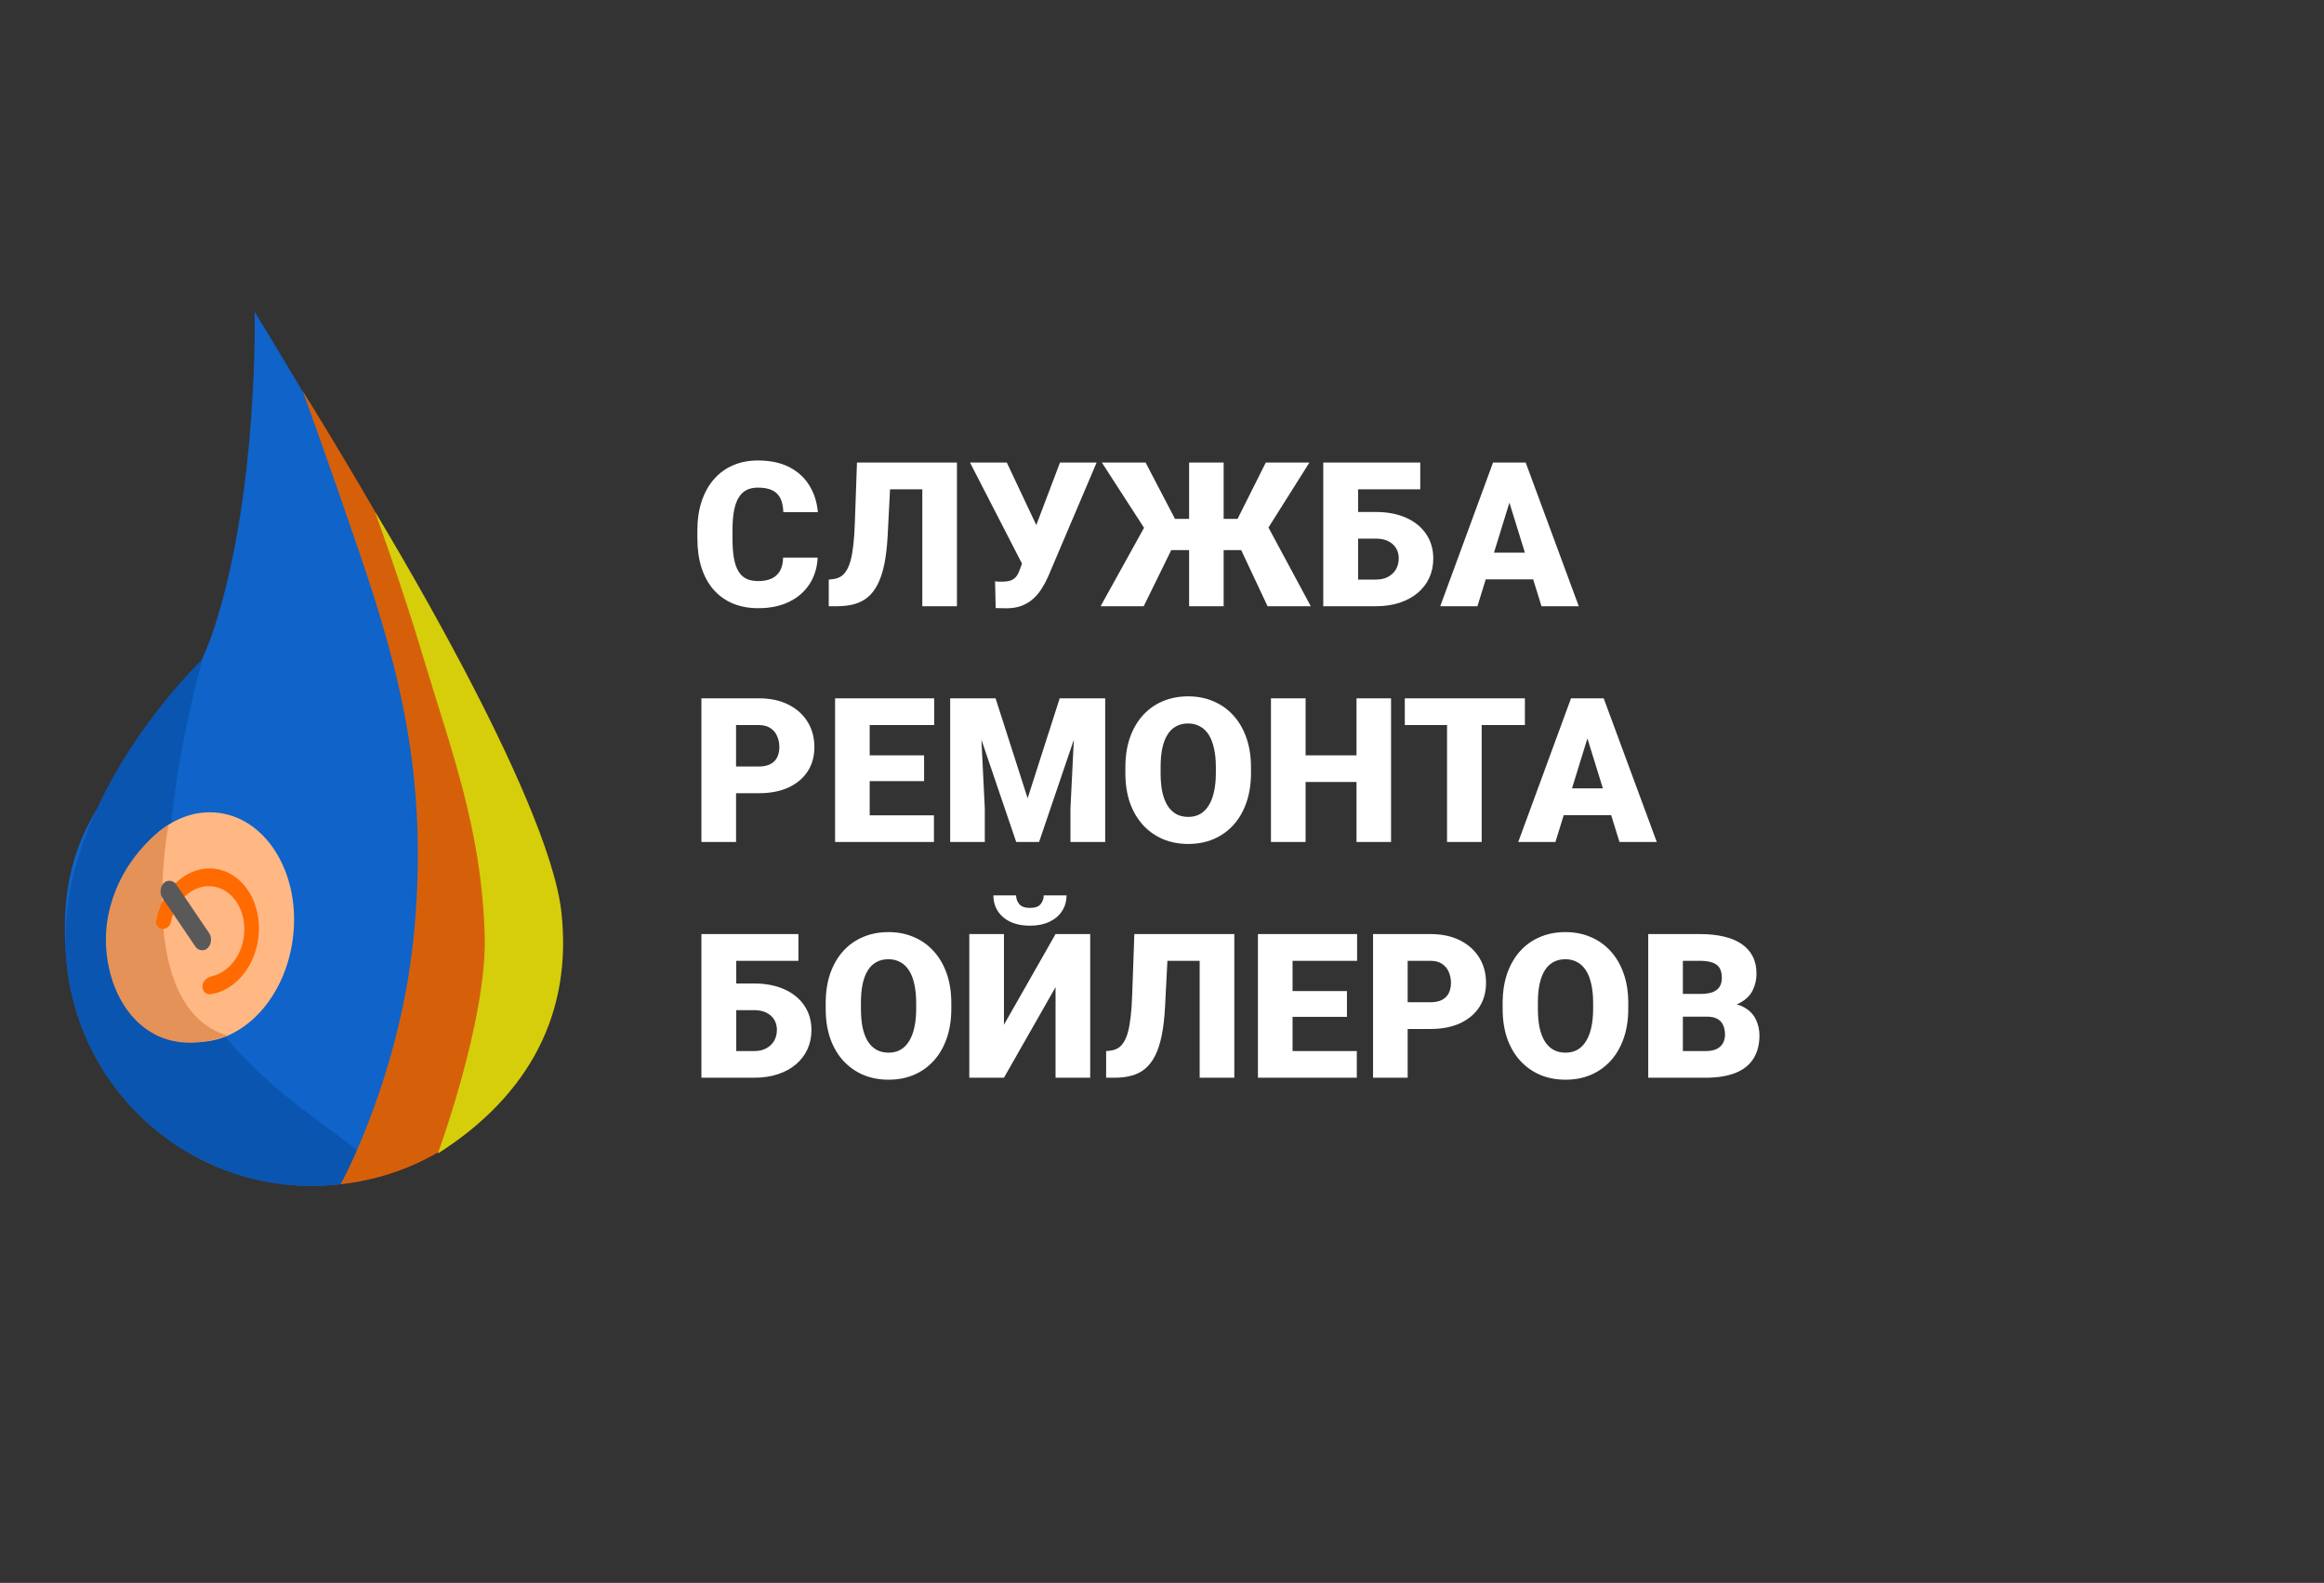
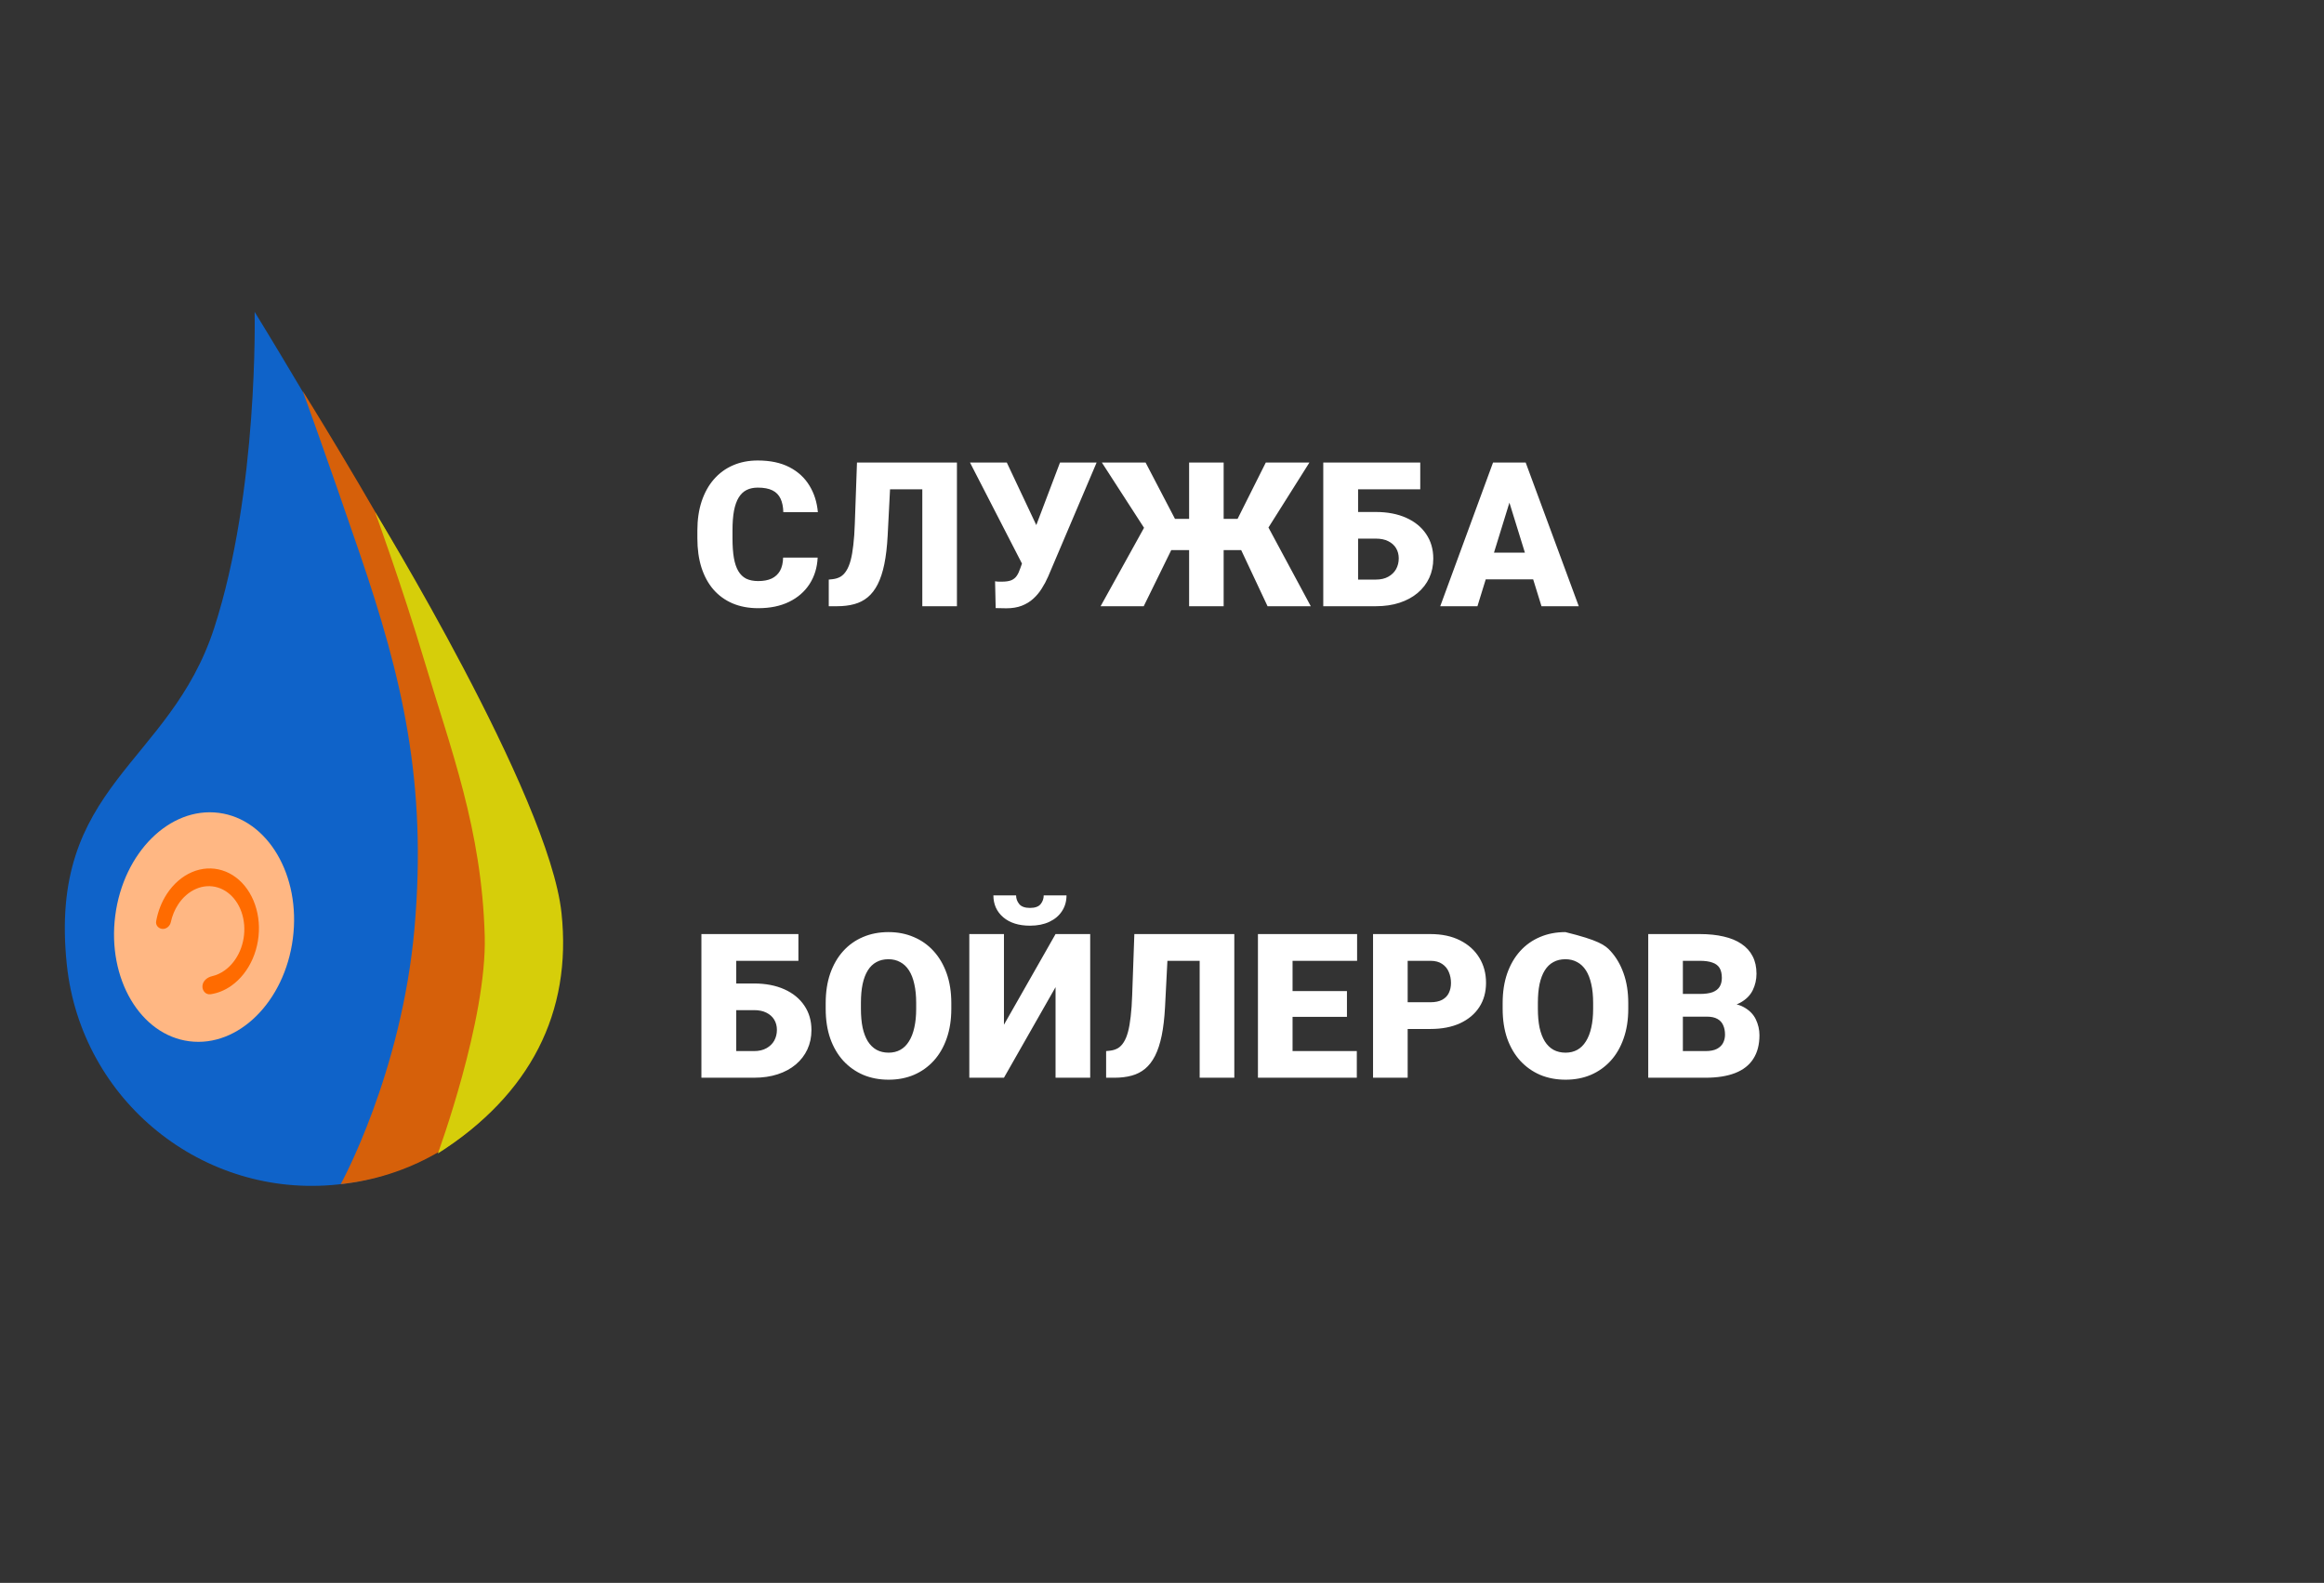
<svg xmlns="http://www.w3.org/2000/svg" width="138" height="94" viewBox="0 0 138 94" fill="none">
  <rect x="0" y="0" width="138" height="94" fill="#333333" stroke="none" />
  <g opacity="0.8">
    <path d="M33.047 54.207C33.907 62.259 28.095 69.481 20.066 70.339C12.037 71.196 4.831 65.364 3.971 57.312C2.826 46.595 10.068 45.45 12.715 37.305C15.362 29.16 15.12 18.521 15.12 18.521C15.12 18.521 32.187 46.155 33.047 54.207Z" fill="#066FEF" />
-     <path d="M9.999 53.181C10.431 65.486 28.094 69.481 20.065 70.339C12.036 71.196 4.83 65.364 3.97 57.312C2.95 47.758 12.028 39.143 12.028 39.143C12.028 39.143 9.778 46.895 9.999 53.181Z" fill="#005ED0" />
    <path d="M33.212 54.189C34.072 62.241 28.26 69.463 20.231 70.32C20.231 70.32 23.854 63.764 24.614 55.107C25.373 46.451 23.875 40.23 21.355 32.853C19.381 27.075 17.973 23.215 17.973 23.215C17.973 23.215 32.352 46.137 33.212 54.189Z" fill="#FF6B00" />
    <path d="M33.342 54.217C33.972 60.118 31.5 65 26 68.5C26 68.5 28.92 60.556 28.783 55.586C28.608 49.226 26.777 44.539 25.158 39.108C23.89 34.855 22.271 30.403 22.271 30.403C22.271 30.403 32.597 47.238 33.342 54.217Z" fill="#FFF500" />
  </g>
  <path d="M46.502 33.111H48.553C48.525 33.705 48.365 34.228 48.072 34.682C47.779 35.135 47.373 35.488 46.853 35.742C46.338 35.992 45.728 36.117 45.025 36.117C44.455 36.117 43.945 36.022 43.496 35.83C43.051 35.639 42.672 35.363 42.359 35.004C42.051 34.645 41.815 34.209 41.65 33.697C41.49 33.185 41.41 32.609 41.41 31.969V31.506C41.41 30.865 41.494 30.289 41.662 29.777C41.834 29.262 42.076 28.824 42.389 28.465C42.705 28.102 43.084 27.824 43.525 27.633C43.967 27.441 44.457 27.346 44.996 27.346C45.738 27.346 46.365 27.479 46.877 27.744C47.389 28.01 47.785 28.375 48.066 28.84C48.348 29.301 48.514 29.826 48.565 30.416H46.514C46.506 30.096 46.451 29.828 46.35 29.613C46.248 29.395 46.088 29.23 45.869 29.121C45.65 29.012 45.359 28.957 44.996 28.957C44.742 28.957 44.522 29.004 44.334 29.098C44.147 29.191 43.99 29.34 43.865 29.543C43.74 29.746 43.647 30.01 43.584 30.334C43.525 30.654 43.496 31.041 43.496 31.494V31.969C43.496 32.422 43.523 32.809 43.578 33.129C43.633 33.449 43.721 33.711 43.842 33.914C43.963 34.117 44.119 34.268 44.31 34.365C44.506 34.459 44.744 34.506 45.025 34.506C45.338 34.506 45.602 34.457 45.816 34.359C46.031 34.258 46.197 34.105 46.315 33.902C46.432 33.695 46.494 33.432 46.502 33.111ZM55.434 27.469V29.057H51.028V27.469H55.434ZM56.823 27.469V36H54.767V27.469H56.823ZM50.888 27.469H52.932L52.71 31.805C52.675 32.461 52.608 33.027 52.511 33.504C52.413 33.977 52.282 34.375 52.118 34.699C51.954 35.02 51.757 35.275 51.526 35.467C51.296 35.658 51.028 35.795 50.724 35.877C50.423 35.959 50.085 36 49.71 36H49.212V34.418L49.434 34.395C49.614 34.375 49.772 34.326 49.909 34.248C50.046 34.166 50.163 34.045 50.261 33.885C50.362 33.725 50.446 33.52 50.513 33.27C50.579 33.02 50.632 32.717 50.671 32.361C50.714 32.002 50.743 31.582 50.759 31.102L50.888 27.469ZM60.928 32.783L62.943 27.469H65.117L62.24 34.236C62.131 34.486 62.004 34.725 61.859 34.951C61.718 35.178 61.55 35.379 61.355 35.555C61.164 35.73 60.937 35.869 60.675 35.971C60.414 36.072 60.107 36.123 59.756 36.123C59.67 36.123 59.564 36.121 59.439 36.117C59.318 36.117 59.213 36.115 59.123 36.111L59.088 34.518C59.138 34.529 59.209 34.537 59.299 34.541C59.388 34.541 59.453 34.541 59.492 34.541C59.726 34.541 59.912 34.514 60.049 34.459C60.185 34.4 60.293 34.315 60.371 34.201C60.453 34.084 60.523 33.935 60.582 33.756L60.928 32.783ZM59.785 27.469L61.531 31.172L62.199 33.539H60.722L57.599 27.469H59.785ZM68.788 32.666L65.43 27.469H68.026L69.772 30.814H71.19L70.944 32.666H68.788ZM69.725 32.309L67.915 36H65.354L67.973 31.271L69.725 32.309ZM72.661 27.469V36H70.61V27.469H72.661ZM77.753 27.469L74.477 32.666H72.303L72.051 30.814H73.487L75.163 27.469H77.753ZM75.268 36L73.534 32.309L75.292 31.271L77.835 36H75.268ZM84.335 27.469V29.057H80.626V36H78.576V27.469H84.335ZM79.865 30.404H81.699C82.39 30.404 82.992 30.52 83.503 30.75C84.015 30.98 84.41 31.303 84.687 31.717C84.968 32.131 85.109 32.615 85.109 33.17C85.109 33.588 85.029 33.971 84.869 34.318C84.709 34.662 84.478 34.961 84.177 35.215C83.88 35.465 83.523 35.658 83.105 35.795C82.687 35.932 82.218 36 81.699 36H78.582V27.469H80.644V34.418H81.699C81.992 34.418 82.238 34.361 82.437 34.248C82.64 34.135 82.794 33.984 82.9 33.797C83.005 33.605 83.058 33.393 83.058 33.158C83.058 32.932 83.005 32.73 82.9 32.555C82.794 32.379 82.64 32.24 82.437 32.139C82.238 32.037 81.992 31.986 81.699 31.986H79.865V30.404ZM89.811 29.262L87.731 36H85.522L88.657 27.469H90.057L89.811 29.262ZM91.534 36L89.448 29.262L89.178 27.469H90.596L93.748 36H91.534ZM91.452 32.818V34.406H87.075V32.818H91.452Z" fill="white" />
-   <path d="M45.055 47.105H42.934V45.518H45.055C45.344 45.518 45.578 45.469 45.758 45.371C45.938 45.273 46.068 45.139 46.15 44.967C46.236 44.791 46.279 44.594 46.279 44.375C46.279 44.141 46.236 43.924 46.15 43.725C46.068 43.525 45.938 43.365 45.758 43.244C45.578 43.119 45.344 43.057 45.055 43.057H43.707V50H41.65V41.469H45.055C45.738 41.469 46.326 41.594 46.818 41.844C47.315 42.094 47.695 42.438 47.961 42.875C48.227 43.309 48.359 43.805 48.359 44.363C48.359 44.914 48.227 45.395 47.961 45.805C47.695 46.215 47.315 46.535 46.818 46.766C46.326 46.992 45.738 47.105 45.055 47.105ZM55.458 48.418V50H50.911V48.418H55.458ZM51.643 41.469V50H49.587V41.469H51.643ZM54.872 44.855V46.385H50.911V44.855H54.872ZM55.475 41.469V43.057H50.911V41.469H55.475ZM57.441 41.469H59.117L61.021 47.404L62.925 41.469H64.601L61.701 50H60.342L57.441 41.469ZM56.422 41.469H58.156L58.478 48.008V50H56.422V41.469ZM63.886 41.469H65.627V50H63.564V48.008L63.886 41.469ZM74.284 45.565V45.91C74.284 46.562 74.192 47.148 74.008 47.668C73.829 48.184 73.573 48.625 73.241 48.992C72.909 49.355 72.516 49.635 72.063 49.83C71.61 50.022 71.11 50.117 70.563 50.117C70.012 50.117 69.508 50.022 69.051 49.83C68.598 49.635 68.204 49.355 67.868 48.992C67.536 48.625 67.278 48.184 67.094 47.668C66.915 47.148 66.825 46.562 66.825 45.91V45.565C66.825 44.912 66.915 44.326 67.094 43.807C67.278 43.287 67.534 42.846 67.862 42.482C68.194 42.115 68.587 41.836 69.04 41.645C69.497 41.449 70.001 41.352 70.551 41.352C71.098 41.352 71.598 41.449 72.051 41.645C72.508 41.836 72.903 42.115 73.235 42.482C73.567 42.846 73.825 43.287 74.008 43.807C74.192 44.326 74.284 44.912 74.284 45.565ZM72.198 45.91V45.553C72.198 45.131 72.161 44.76 72.087 44.44C72.016 44.115 71.911 43.844 71.77 43.625C71.629 43.406 71.456 43.242 71.249 43.133C71.046 43.02 70.813 42.963 70.551 42.963C70.278 42.963 70.04 43.02 69.837 43.133C69.633 43.242 69.463 43.406 69.327 43.625C69.19 43.844 69.087 44.115 69.016 44.44C68.95 44.76 68.917 45.131 68.917 45.553V45.91C68.917 46.328 68.95 46.699 69.016 47.023C69.087 47.344 69.19 47.615 69.327 47.838C69.467 48.06 69.639 48.228 69.842 48.342C70.049 48.455 70.29 48.512 70.563 48.512C70.825 48.512 71.057 48.455 71.26 48.342C71.463 48.228 71.633 48.06 71.77 47.838C71.911 47.615 72.016 47.344 72.087 47.023C72.161 46.699 72.198 46.328 72.198 45.91ZM81.218 44.855V46.438H76.841V44.855H81.218ZM77.527 41.469V50H75.47V41.469H77.527ZM82.601 41.469V50H80.55V41.469H82.601ZM87.983 41.469V50H85.926V41.469H87.983ZM90.549 41.469V43.057H83.418V41.469H90.549ZM94.443 43.262L92.363 50H90.154L93.288 41.469H94.689L94.443 43.262ZM96.165 50L94.079 43.262L93.81 41.469H95.228L98.38 50H96.165ZM96.083 46.818V48.406H91.706V46.818H96.083Z" fill="white" />
-   <path d="M47.41 55.469V57.057H43.701V64H41.65V55.469H47.41ZM42.94 58.404H44.773C45.465 58.404 46.066 58.52 46.578 58.75C47.09 58.98 47.484 59.303 47.762 59.717C48.043 60.131 48.184 60.615 48.184 61.17C48.184 61.588 48.103 61.971 47.943 62.318C47.783 62.662 47.553 62.961 47.252 63.215C46.955 63.465 46.598 63.658 46.18 63.795C45.762 63.932 45.293 64 44.773 64H41.656V55.469H43.719V62.418H44.773C45.066 62.418 45.312 62.361 45.512 62.248C45.715 62.135 45.869 61.984 45.975 61.797C46.08 61.605 46.133 61.393 46.133 61.158C46.133 60.932 46.08 60.73 45.975 60.555C45.869 60.379 45.715 60.24 45.512 60.139C45.312 60.037 45.066 59.986 44.773 59.986H42.94V58.404ZM56.489 59.565V59.91C56.489 60.562 56.397 61.148 56.214 61.668C56.034 62.184 55.778 62.625 55.446 62.992C55.114 63.355 54.722 63.635 54.268 63.83C53.815 64.022 53.315 64.117 52.768 64.117C52.218 64.117 51.714 64.022 51.257 63.83C50.804 63.635 50.409 63.355 50.073 62.992C49.741 62.625 49.483 62.184 49.3 61.668C49.12 61.148 49.03 60.562 49.03 59.91V59.565C49.03 58.912 49.12 58.326 49.3 57.807C49.483 57.287 49.739 56.846 50.067 56.482C50.399 56.115 50.792 55.836 51.245 55.645C51.702 55.449 52.206 55.352 52.757 55.352C53.304 55.352 53.804 55.449 54.257 55.645C54.714 55.836 55.108 56.115 55.44 56.482C55.772 56.846 56.03 57.287 56.214 57.807C56.397 58.326 56.489 58.912 56.489 59.565ZM54.403 59.91V59.553C54.403 59.131 54.366 58.76 54.292 58.44C54.222 58.115 54.116 57.844 53.975 57.625C53.835 57.406 53.661 57.242 53.454 57.133C53.251 57.02 53.018 56.963 52.757 56.963C52.483 56.963 52.245 57.02 52.042 57.133C51.839 57.242 51.669 57.406 51.532 57.625C51.395 57.844 51.292 58.115 51.222 58.44C51.155 58.76 51.122 59.131 51.122 59.553V59.91C51.122 60.328 51.155 60.699 51.222 61.023C51.292 61.344 51.395 61.615 51.532 61.838C51.673 62.06 51.845 62.228 52.048 62.342C52.255 62.455 52.495 62.512 52.768 62.512C53.03 62.512 53.263 62.455 53.466 62.342C53.669 62.228 53.839 62.06 53.975 61.838C54.116 61.615 54.222 61.344 54.292 61.023C54.366 60.699 54.403 60.328 54.403 59.91ZM59.615 60.853L62.679 55.469H64.736V64H62.679V58.621L59.615 64H57.558V55.469H59.615V60.853ZM61.976 53.172H63.33C63.33 53.523 63.24 53.836 63.06 54.109C62.885 54.379 62.635 54.59 62.31 54.742C61.986 54.895 61.603 54.971 61.162 54.971C60.494 54.971 59.965 54.805 59.574 54.473C59.183 54.137 58.988 53.703 58.988 53.172H60.336C60.336 53.363 60.398 53.535 60.523 53.688C60.648 53.84 60.861 53.916 61.162 53.916C61.463 53.916 61.674 53.84 61.795 53.688C61.916 53.535 61.976 53.363 61.976 53.172ZM71.905 55.469V57.057H67.499V55.469H71.905ZM73.294 55.469V64H71.237V55.469H73.294ZM67.358 55.469H69.403L69.18 59.805C69.145 60.461 69.079 61.027 68.981 61.504C68.883 61.977 68.753 62.375 68.588 62.699C68.424 63.02 68.227 63.275 67.997 63.467C67.766 63.658 67.499 63.795 67.194 63.877C66.893 63.959 66.555 64 66.18 64H65.682V62.418L65.905 62.395C66.085 62.375 66.243 62.326 66.379 62.248C66.516 62.166 66.633 62.045 66.731 61.885C66.833 61.725 66.917 61.52 66.983 61.27C67.049 61.02 67.102 60.717 67.141 60.361C67.184 60.002 67.213 59.582 67.229 59.102L67.358 55.469ZM80.568 62.418V64H76.021V62.418H80.568ZM76.753 55.469V64H74.697V55.469H76.753ZM79.982 58.855V60.385H76.021V58.855H79.982ZM80.585 55.469V57.057H76.021V55.469H80.585ZM84.936 61.105H82.815V59.518H84.936C85.225 59.518 85.459 59.469 85.639 59.371C85.819 59.273 85.95 59.139 86.032 58.967C86.118 58.791 86.16 58.594 86.16 58.375C86.16 58.141 86.118 57.924 86.032 57.725C85.95 57.525 85.819 57.365 85.639 57.244C85.459 57.119 85.225 57.057 84.936 57.057H83.588V64H81.532V55.469H84.936C85.62 55.469 86.207 55.594 86.7 55.844C87.196 56.094 87.577 56.438 87.842 56.875C88.108 57.309 88.241 57.805 88.241 58.363C88.241 58.914 88.108 59.395 87.842 59.805C87.577 60.215 87.196 60.535 86.7 60.766C86.207 60.992 85.62 61.105 84.936 61.105ZM96.687 59.565V59.91C96.687 60.562 96.595 61.148 96.411 61.668C96.232 62.184 95.976 62.625 95.644 62.992C95.312 63.355 94.919 63.635 94.466 63.83C94.013 64.022 93.513 64.117 92.966 64.117C92.415 64.117 91.911 64.022 91.454 63.83C91.001 63.635 90.607 63.355 90.271 62.992C89.939 62.625 89.681 62.184 89.497 61.668C89.318 61.148 89.228 60.562 89.228 59.91V59.565C89.228 58.912 89.318 58.326 89.497 57.807C89.681 57.287 89.937 56.846 90.265 56.482C90.597 56.115 90.99 55.836 91.443 55.645C91.9 55.449 92.404 55.352 92.954 55.352C93.501 55.352 94.001 55.449 94.454 55.645C94.911 55.836 95.306 56.115 95.638 56.482C95.97 56.846 96.228 57.287 96.411 57.807C96.595 58.326 96.687 58.912 96.687 59.565ZM94.601 59.91V59.553C94.601 59.131 94.564 58.76 94.49 58.44C94.419 58.115 94.314 57.844 94.173 57.625C94.032 57.406 93.859 57.242 93.652 57.133C93.448 57.02 93.216 56.963 92.954 56.963C92.681 56.963 92.443 57.02 92.24 57.133C92.036 57.242 91.867 57.406 91.73 57.625C91.593 57.844 91.49 58.115 91.419 58.44C91.353 58.76 91.32 59.131 91.32 59.553V59.91C91.32 60.328 91.353 60.699 91.419 61.023C91.49 61.344 91.593 61.615 91.73 61.838C91.87 62.06 92.042 62.228 92.245 62.342C92.452 62.455 92.693 62.512 92.966 62.512C93.228 62.512 93.46 62.455 93.663 62.342C93.867 62.228 94.036 62.06 94.173 61.838C94.314 61.615 94.419 61.344 94.49 61.023C94.564 60.699 94.601 60.328 94.601 59.91ZM101.354 60.373H99.156L99.145 59.025H100.926C101.246 59.025 101.502 58.99 101.694 58.92C101.885 58.846 102.024 58.738 102.11 58.598C102.199 58.457 102.244 58.281 102.244 58.07C102.244 57.828 102.199 57.633 102.11 57.484C102.02 57.336 101.877 57.228 101.682 57.162C101.49 57.092 101.242 57.057 100.938 57.057H99.93V64H97.873V55.469H100.938C101.465 55.469 101.936 55.518 102.35 55.615C102.764 55.709 103.115 55.853 103.404 56.049C103.697 56.244 103.92 56.49 104.072 56.787C104.225 57.08 104.301 57.426 104.301 57.824C104.301 58.172 104.227 58.498 104.078 58.803C103.93 59.107 103.682 59.355 103.334 59.547C102.99 59.734 102.52 59.832 101.922 59.84L101.354 60.373ZM101.272 64H98.658L99.362 62.418H101.272C101.553 62.418 101.778 62.375 101.945 62.289C102.117 62.199 102.24 62.082 102.315 61.938C102.393 61.789 102.432 61.625 102.432 61.445C102.432 61.227 102.395 61.037 102.32 60.877C102.25 60.717 102.137 60.594 101.981 60.508C101.824 60.418 101.615 60.373 101.354 60.373H99.625L99.637 59.025H101.705L102.186 59.565C102.756 59.541 103.207 59.621 103.539 59.805C103.875 59.988 104.115 60.23 104.26 60.531C104.404 60.832 104.477 61.147 104.477 61.475C104.477 62.033 104.356 62.5 104.113 62.875C103.875 63.25 103.518 63.531 103.041 63.719C102.565 63.906 101.975 64 101.272 64Z" fill="white" />
+   <path d="M47.41 55.469V57.057H43.701V64H41.65V55.469H47.41ZM42.94 58.404H44.773C45.465 58.404 46.066 58.52 46.578 58.75C47.09 58.98 47.484 59.303 47.762 59.717C48.043 60.131 48.184 60.615 48.184 61.17C48.184 61.588 48.103 61.971 47.943 62.318C47.783 62.662 47.553 62.961 47.252 63.215C46.955 63.465 46.598 63.658 46.18 63.795C45.762 63.932 45.293 64 44.773 64H41.656V55.469H43.719V62.418H44.773C45.066 62.418 45.312 62.361 45.512 62.248C45.715 62.135 45.869 61.984 45.975 61.797C46.08 61.605 46.133 61.393 46.133 61.158C46.133 60.932 46.08 60.73 45.975 60.555C45.869 60.379 45.715 60.24 45.512 60.139C45.312 60.037 45.066 59.986 44.773 59.986H42.94V58.404ZM56.489 59.565V59.91C56.489 60.562 56.397 61.148 56.214 61.668C56.034 62.184 55.778 62.625 55.446 62.992C55.114 63.355 54.722 63.635 54.268 63.83C53.815 64.022 53.315 64.117 52.768 64.117C52.218 64.117 51.714 64.022 51.257 63.83C50.804 63.635 50.409 63.355 50.073 62.992C49.741 62.625 49.483 62.184 49.3 61.668C49.12 61.148 49.03 60.562 49.03 59.91V59.565C49.03 58.912 49.12 58.326 49.3 57.807C49.483 57.287 49.739 56.846 50.067 56.482C50.399 56.115 50.792 55.836 51.245 55.645C51.702 55.449 52.206 55.352 52.757 55.352C53.304 55.352 53.804 55.449 54.257 55.645C54.714 55.836 55.108 56.115 55.44 56.482C55.772 56.846 56.03 57.287 56.214 57.807C56.397 58.326 56.489 58.912 56.489 59.565ZM54.403 59.91V59.553C54.403 59.131 54.366 58.76 54.292 58.44C54.222 58.115 54.116 57.844 53.975 57.625C53.835 57.406 53.661 57.242 53.454 57.133C53.251 57.02 53.018 56.963 52.757 56.963C52.483 56.963 52.245 57.02 52.042 57.133C51.839 57.242 51.669 57.406 51.532 57.625C51.395 57.844 51.292 58.115 51.222 58.44C51.155 58.76 51.122 59.131 51.122 59.553V59.91C51.122 60.328 51.155 60.699 51.222 61.023C51.292 61.344 51.395 61.615 51.532 61.838C51.673 62.06 51.845 62.228 52.048 62.342C52.255 62.455 52.495 62.512 52.768 62.512C53.03 62.512 53.263 62.455 53.466 62.342C53.669 62.228 53.839 62.06 53.975 61.838C54.116 61.615 54.222 61.344 54.292 61.023C54.366 60.699 54.403 60.328 54.403 59.91ZM59.615 60.853L62.679 55.469H64.736V64H62.679V58.621L59.615 64H57.558V55.469H59.615V60.853ZM61.976 53.172H63.33C63.33 53.523 63.24 53.836 63.06 54.109C62.885 54.379 62.635 54.59 62.31 54.742C61.986 54.895 61.603 54.971 61.162 54.971C60.494 54.971 59.965 54.805 59.574 54.473C59.183 54.137 58.988 53.703 58.988 53.172H60.336C60.336 53.363 60.398 53.535 60.523 53.688C60.648 53.84 60.861 53.916 61.162 53.916C61.463 53.916 61.674 53.84 61.795 53.688C61.916 53.535 61.976 53.363 61.976 53.172ZM71.905 55.469V57.057H67.499V55.469H71.905ZM73.294 55.469V64H71.237V55.469H73.294ZM67.358 55.469H69.403L69.18 59.805C69.145 60.461 69.079 61.027 68.981 61.504C68.883 61.977 68.753 62.375 68.588 62.699C68.424 63.02 68.227 63.275 67.997 63.467C67.766 63.658 67.499 63.795 67.194 63.877C66.893 63.959 66.555 64 66.18 64H65.682V62.418L65.905 62.395C66.085 62.375 66.243 62.326 66.379 62.248C66.516 62.166 66.633 62.045 66.731 61.885C66.833 61.725 66.917 61.52 66.983 61.27C67.049 61.02 67.102 60.717 67.141 60.361C67.184 60.002 67.213 59.582 67.229 59.102L67.358 55.469ZM80.568 62.418V64H76.021V62.418H80.568ZM76.753 55.469V64H74.697V55.469H76.753ZM79.982 58.855V60.385H76.021V58.855H79.982ZM80.585 55.469V57.057H76.021V55.469H80.585ZM84.936 61.105H82.815V59.518H84.936C85.225 59.518 85.459 59.469 85.639 59.371C85.819 59.273 85.95 59.139 86.032 58.967C86.118 58.791 86.16 58.594 86.16 58.375C86.16 58.141 86.118 57.924 86.032 57.725C85.95 57.525 85.819 57.365 85.639 57.244C85.459 57.119 85.225 57.057 84.936 57.057H83.588V64H81.532V55.469H84.936C85.62 55.469 86.207 55.594 86.7 55.844C87.196 56.094 87.577 56.438 87.842 56.875C88.108 57.309 88.241 57.805 88.241 58.363C88.241 58.914 88.108 59.395 87.842 59.805C87.577 60.215 87.196 60.535 86.7 60.766C86.207 60.992 85.62 61.105 84.936 61.105ZM96.687 59.565V59.91C96.687 60.562 96.595 61.148 96.411 61.668C96.232 62.184 95.976 62.625 95.644 62.992C95.312 63.355 94.919 63.635 94.466 63.83C94.013 64.022 93.513 64.117 92.966 64.117C92.415 64.117 91.911 64.022 91.454 63.83C91.001 63.635 90.607 63.355 90.271 62.992C89.939 62.625 89.681 62.184 89.497 61.668C89.318 61.148 89.228 60.562 89.228 59.91V59.565C89.228 58.912 89.318 58.326 89.497 57.807C89.681 57.287 89.937 56.846 90.265 56.482C90.597 56.115 90.99 55.836 91.443 55.645C91.9 55.449 92.404 55.352 92.954 55.352C94.911 55.836 95.306 56.115 95.638 56.482C95.97 56.846 96.228 57.287 96.411 57.807C96.595 58.326 96.687 58.912 96.687 59.565ZM94.601 59.91V59.553C94.601 59.131 94.564 58.76 94.49 58.44C94.419 58.115 94.314 57.844 94.173 57.625C94.032 57.406 93.859 57.242 93.652 57.133C93.448 57.02 93.216 56.963 92.954 56.963C92.681 56.963 92.443 57.02 92.24 57.133C92.036 57.242 91.867 57.406 91.73 57.625C91.593 57.844 91.49 58.115 91.419 58.44C91.353 58.76 91.32 59.131 91.32 59.553V59.91C91.32 60.328 91.353 60.699 91.419 61.023C91.49 61.344 91.593 61.615 91.73 61.838C91.87 62.06 92.042 62.228 92.245 62.342C92.452 62.455 92.693 62.512 92.966 62.512C93.228 62.512 93.46 62.455 93.663 62.342C93.867 62.228 94.036 62.06 94.173 61.838C94.314 61.615 94.419 61.344 94.49 61.023C94.564 60.699 94.601 60.328 94.601 59.91ZM101.354 60.373H99.156L99.145 59.025H100.926C101.246 59.025 101.502 58.99 101.694 58.92C101.885 58.846 102.024 58.738 102.11 58.598C102.199 58.457 102.244 58.281 102.244 58.07C102.244 57.828 102.199 57.633 102.11 57.484C102.02 57.336 101.877 57.228 101.682 57.162C101.49 57.092 101.242 57.057 100.938 57.057H99.93V64H97.873V55.469H100.938C101.465 55.469 101.936 55.518 102.35 55.615C102.764 55.709 103.115 55.853 103.404 56.049C103.697 56.244 103.92 56.49 104.072 56.787C104.225 57.08 104.301 57.426 104.301 57.824C104.301 58.172 104.227 58.498 104.078 58.803C103.93 59.107 103.682 59.355 103.334 59.547C102.99 59.734 102.52 59.832 101.922 59.84L101.354 60.373ZM101.272 64H98.658L99.362 62.418H101.272C101.553 62.418 101.778 62.375 101.945 62.289C102.117 62.199 102.24 62.082 102.315 61.938C102.393 61.789 102.432 61.625 102.432 61.445C102.432 61.227 102.395 61.037 102.32 60.877C102.25 60.717 102.137 60.594 101.981 60.508C101.824 60.418 101.615 60.373 101.354 60.373H99.625L99.637 59.025H101.705L102.186 59.565C102.756 59.541 103.207 59.621 103.539 59.805C103.875 59.988 104.115 60.23 104.26 60.531C104.404 60.832 104.477 61.147 104.477 61.475C104.477 62.033 104.356 62.5 104.113 62.875C103.875 63.25 103.518 63.531 103.041 63.719C102.565 63.906 101.975 64 101.272 64Z" fill="white" />
  <ellipse cx="12.117" cy="55.053" rx="5.317" ry="6.838" transform="rotate(7.36 12.117 55.053)" fill="#FFB783" />
-   <path d="M13.505 61.497C8.006 63.5 5.5 58 6.506 53.997C7.382 50.51 10.005 48.997 10.005 48.997C10.005 48.997 7.923 59.828 13.505 61.497Z" fill="#E49257" />
  <path d="M12.022 58.54C11.998 58.83 12.216 59.085 12.506 59.042C12.934 58.979 13.354 58.808 13.738 58.537C14.277 58.156 14.719 57.595 15.008 56.925C15.297 56.254 15.42 55.505 15.362 54.772C15.303 54.038 15.066 53.353 14.68 52.804C14.294 52.254 13.776 51.865 13.192 51.685C12.608 51.504 11.984 51.541 11.399 51.791C10.815 52.041 10.295 52.492 9.907 53.087C9.594 53.567 9.377 54.123 9.273 54.708C9.231 54.943 9.41 55.148 9.648 55.163V55.163C9.886 55.177 10.092 54.995 10.143 54.761C10.225 54.384 10.371 54.027 10.575 53.715C10.855 53.286 11.228 52.962 11.649 52.782C12.07 52.602 12.518 52.576 12.938 52.705C13.358 52.835 13.731 53.115 14.009 53.511C14.287 53.906 14.457 54.398 14.499 54.926C14.541 55.453 14.453 55.992 14.245 56.474C14.037 56.957 13.719 57.36 13.331 57.634C13.099 57.798 12.848 57.911 12.591 57.97C12.305 58.036 12.046 58.25 12.022 58.54V58.54Z" fill="#FF6B00" />
-   <rect width="1.148" height="4.658" rx="0.574" transform="matrix(0.7 -0.714 0.561 0.828 9.324 52.85)" fill="#5A5959" />
</svg>